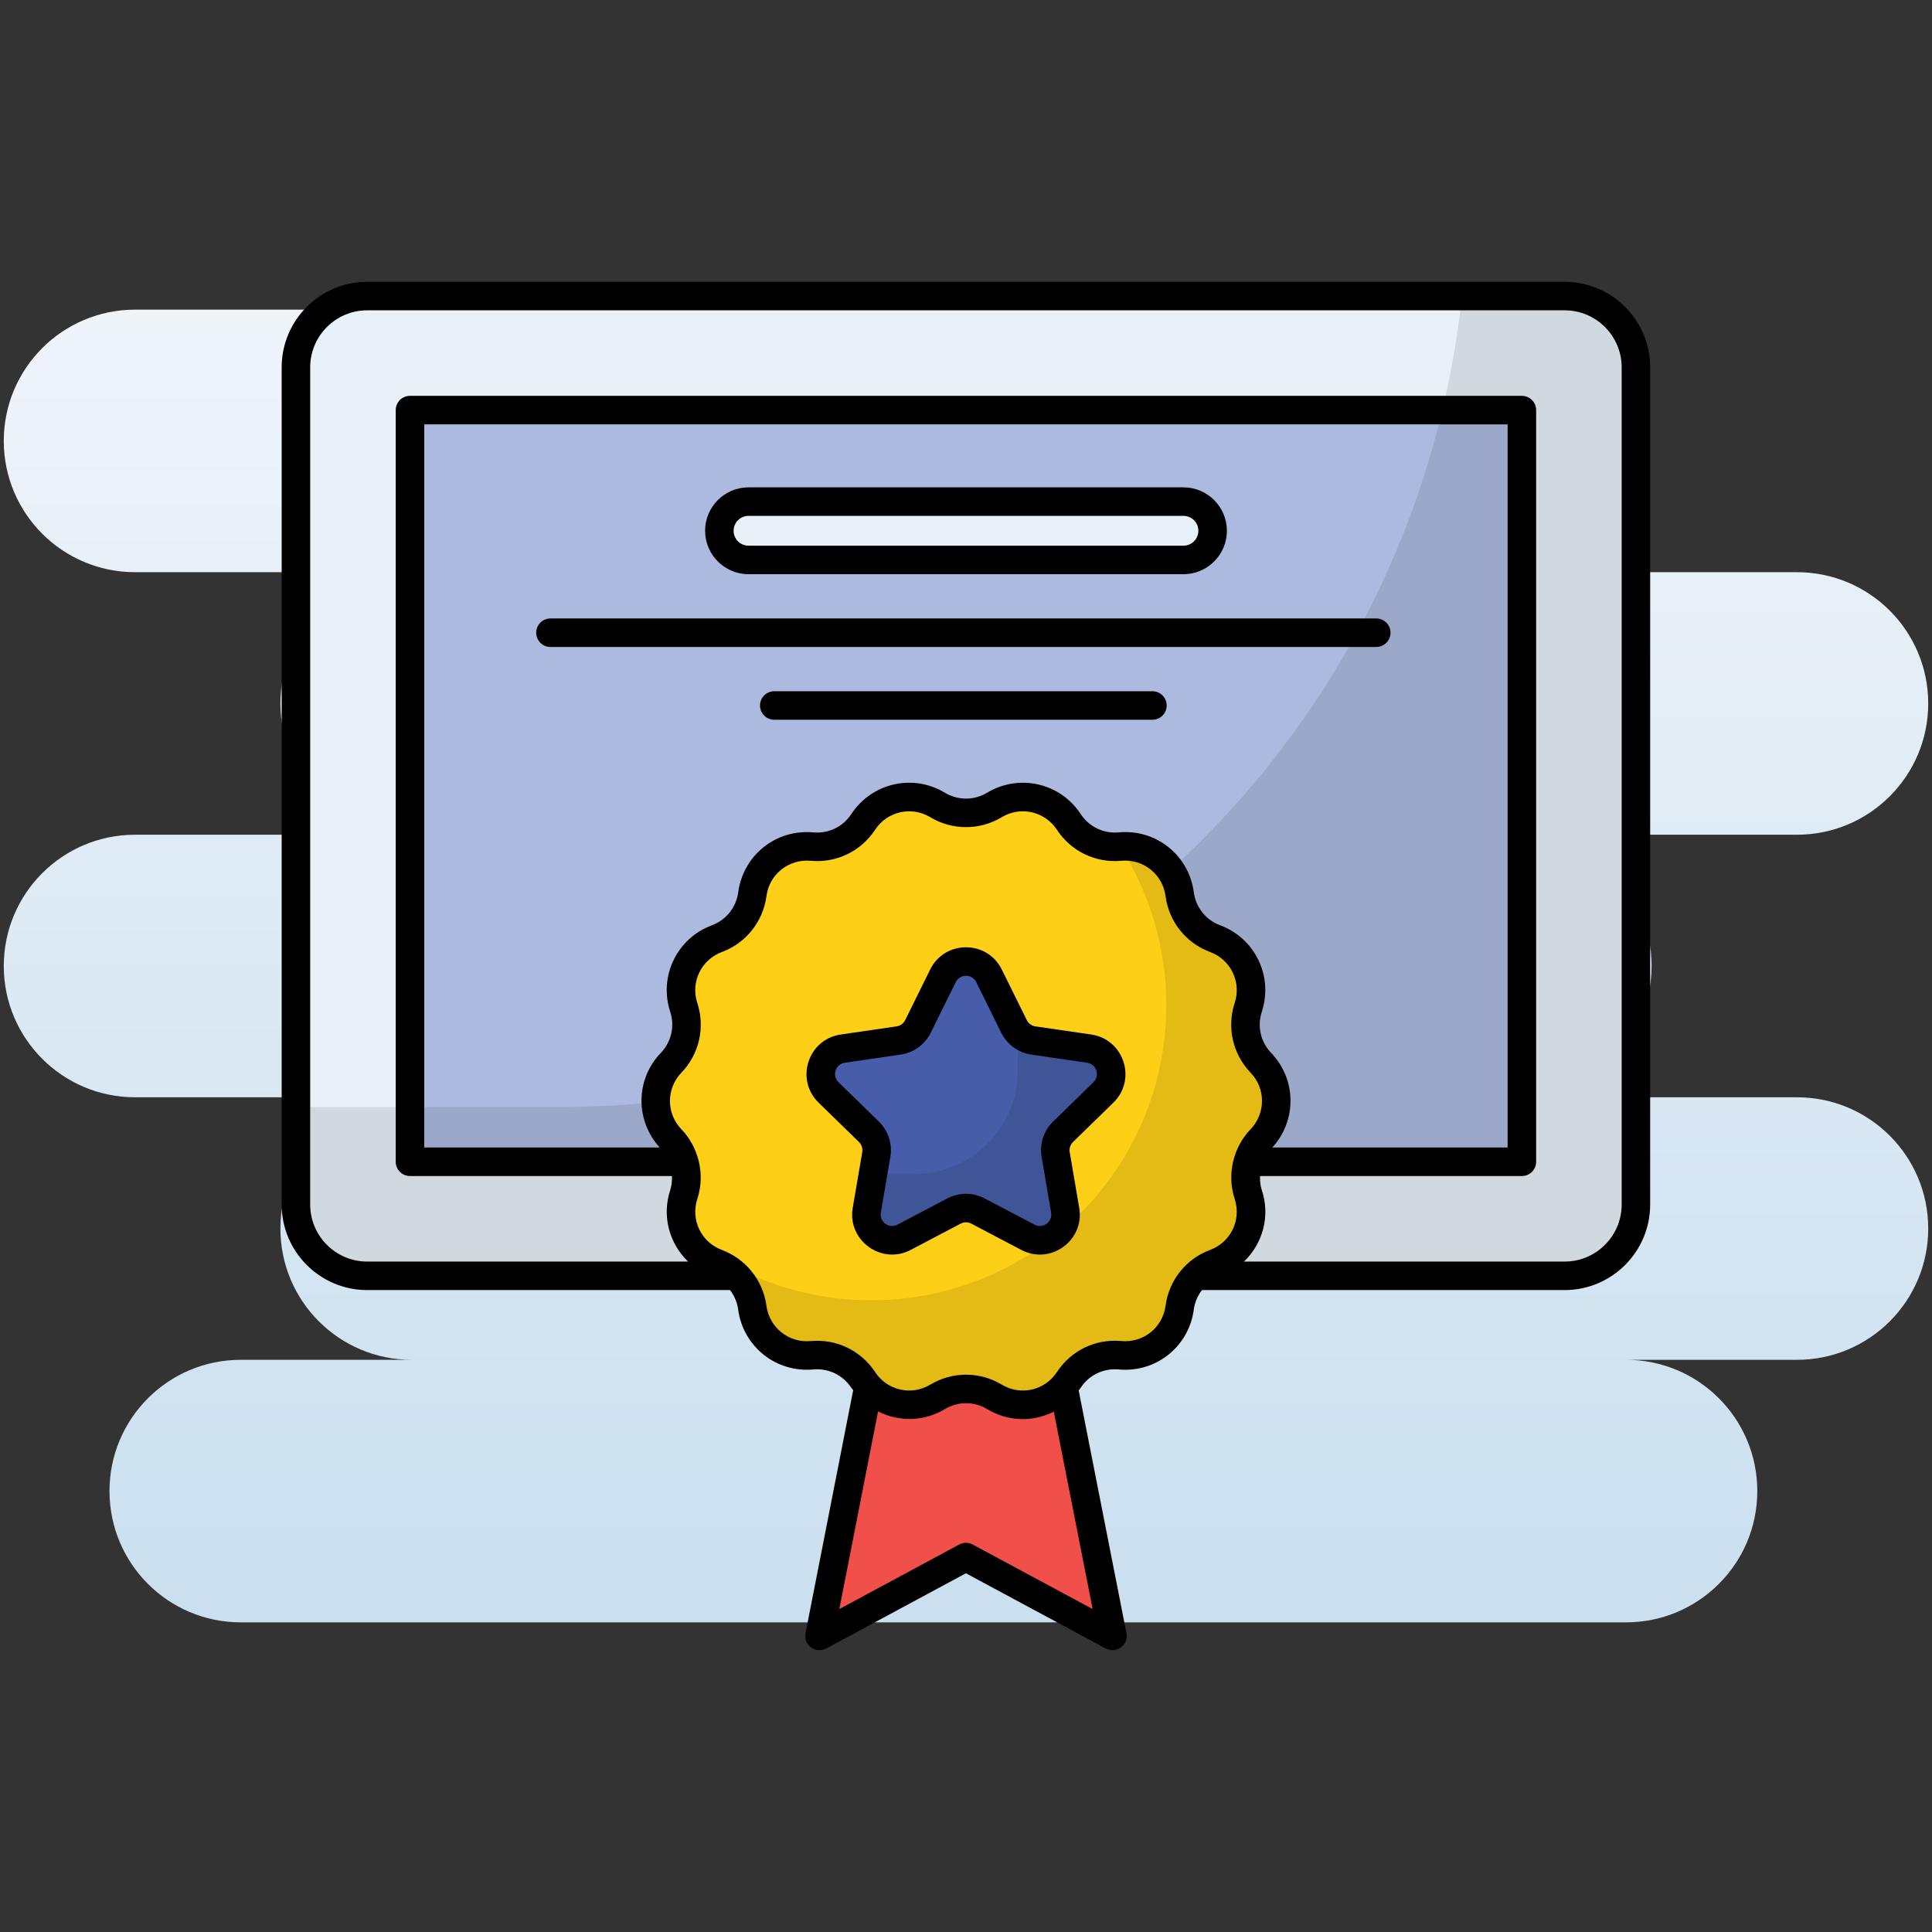
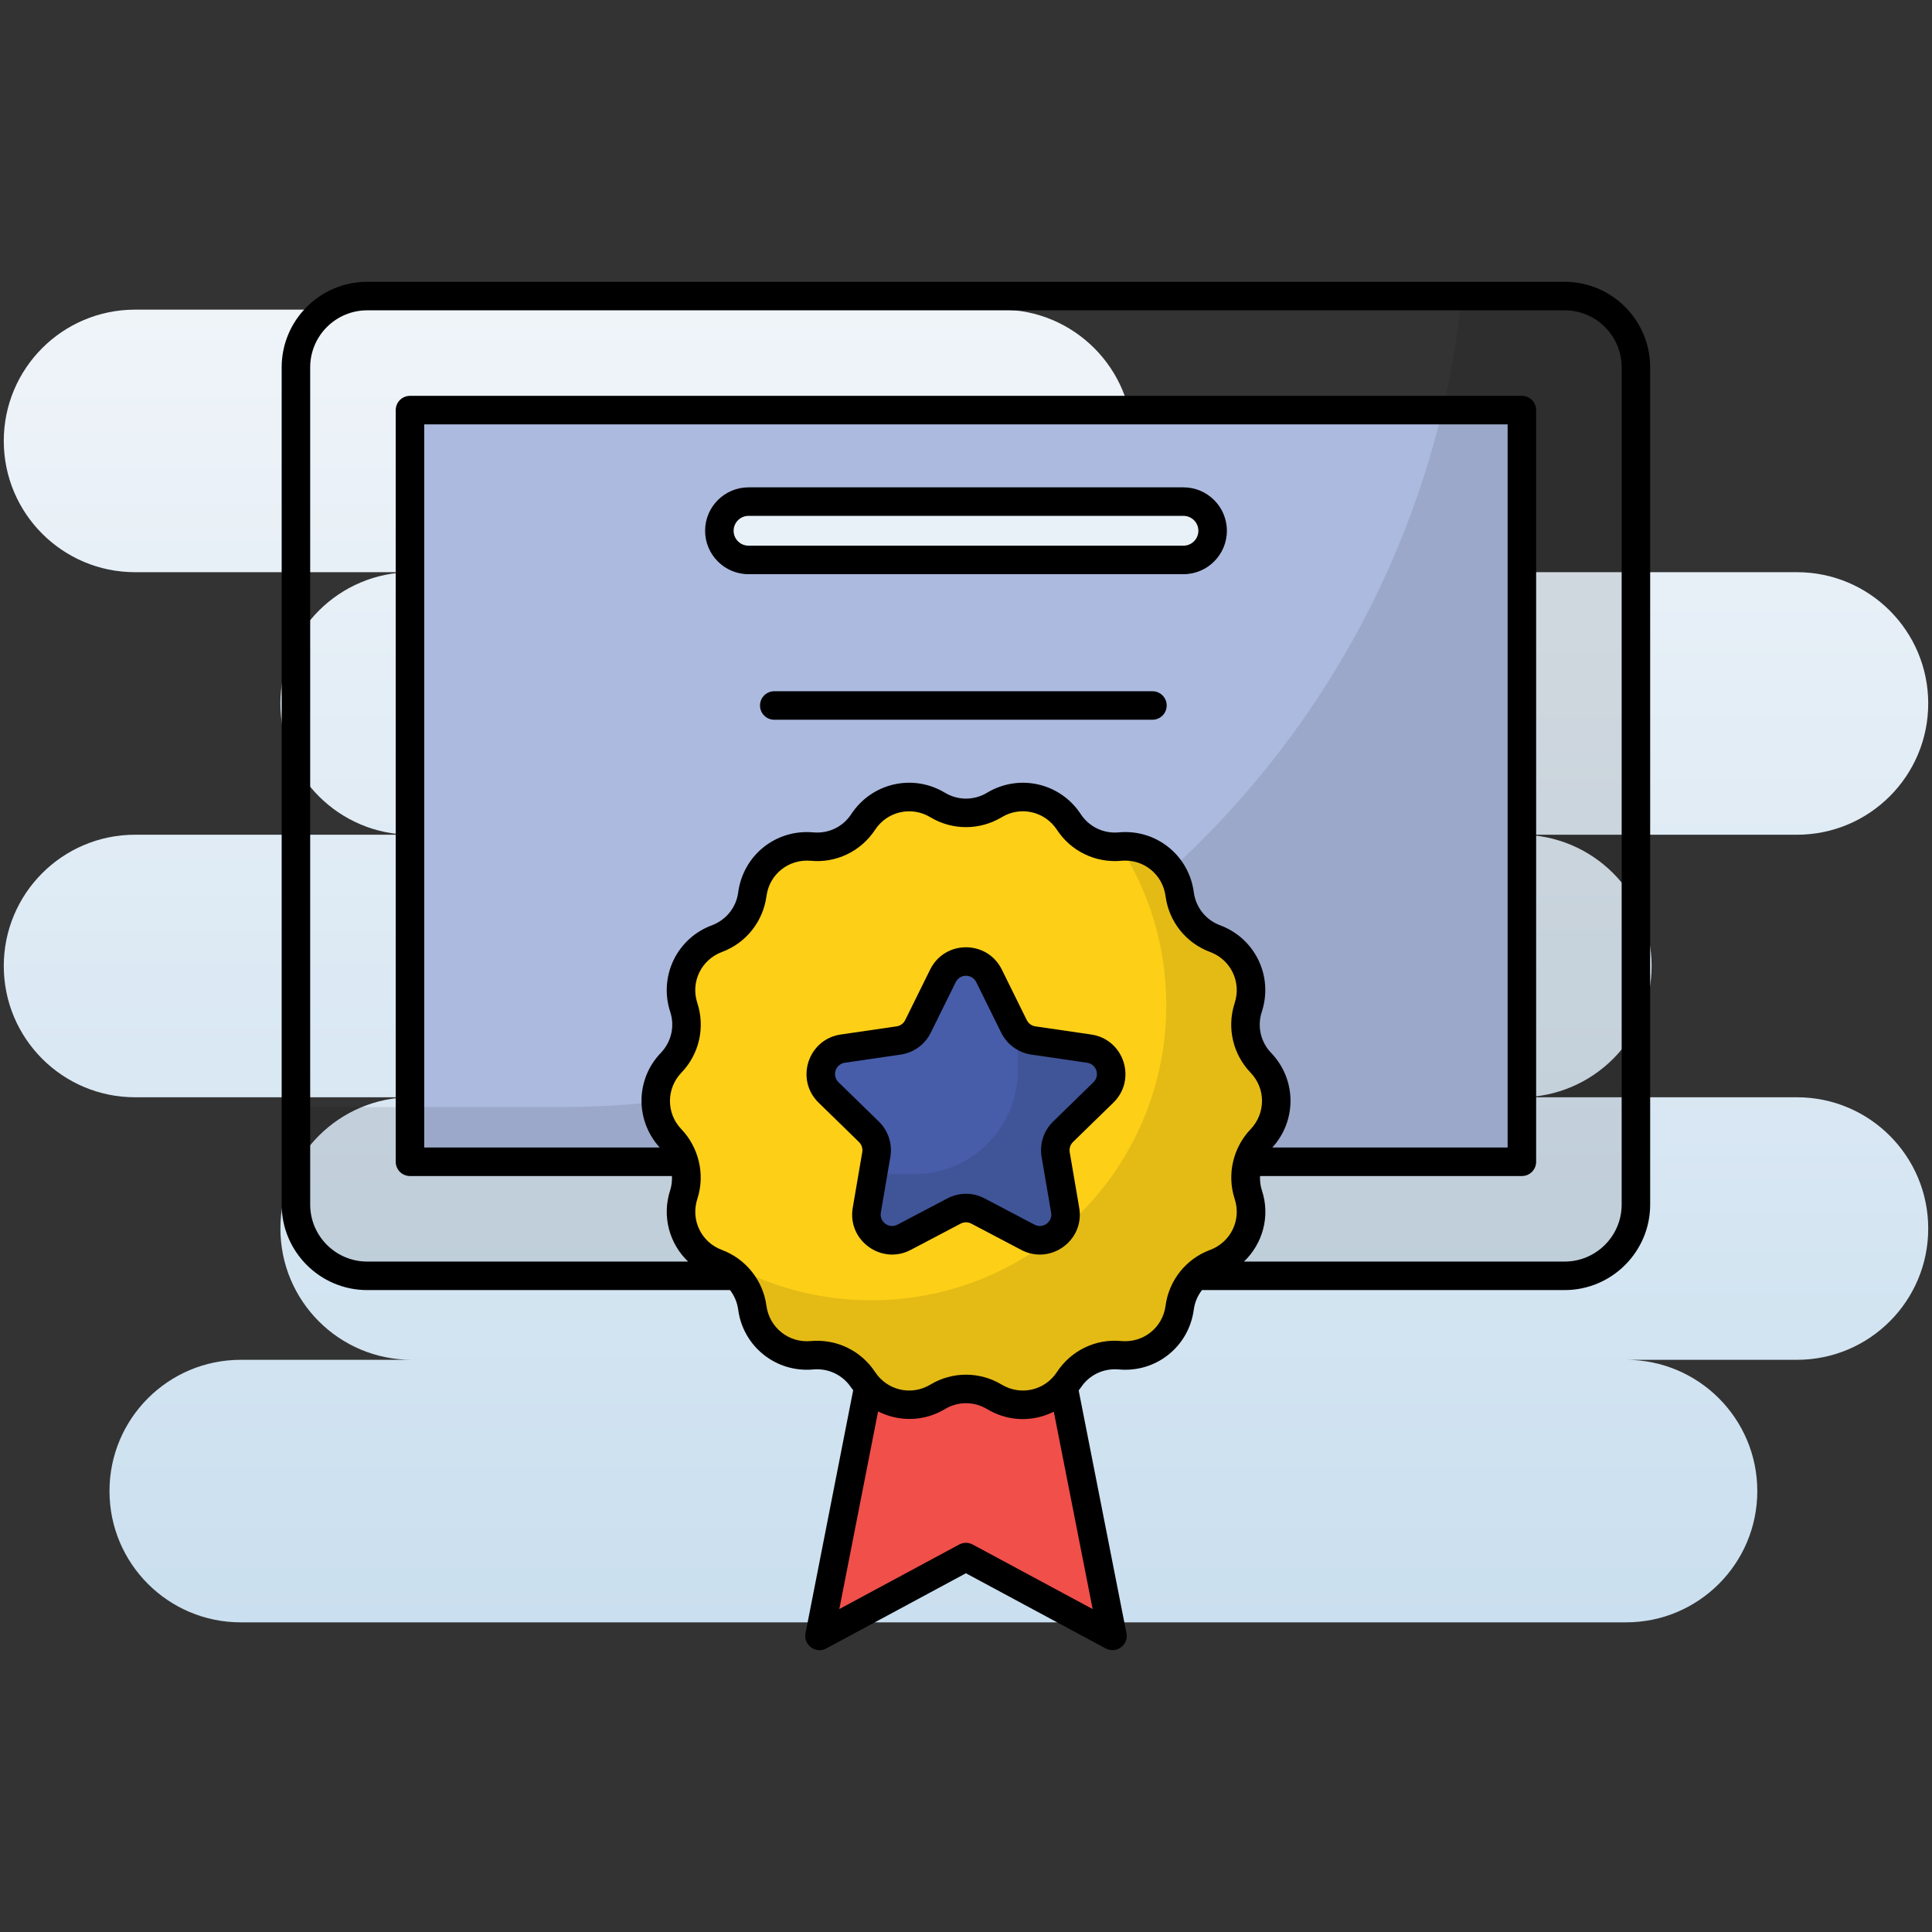
<svg xmlns="http://www.w3.org/2000/svg" height="512" viewBox="0 0 512 512" width="512">
  <rect x="0" y="0" width="512" height="512" fill="#333333" stroke="none" />
  <linearGradient id="SVGID_1_" gradientUnits="userSpaceOnUse" x1="256" x2="256" y1="429.939" y2="82.061">
    <stop offset="0" stop-color="#cadfef" />
    <stop offset="1" stop-color="#eff4f9" />
  </linearGradient>
  <g id="_x34_8_Award">
    <g>
      <path d="m476.212 290.788h-73.31c19.213 0 34.788-15.575 34.788-34.788 0-19.213-15.575-34.788-34.788-34.788h73.31c19.213 0 34.788-15.575 34.788-34.788s-15.575-34.788-34.788-34.788h-210.834c19.213 0 34.788-15.575 34.788-34.788s-15.575-34.788-34.788-34.788h-229.59c-19.213.001-34.788 15.576-34.788 34.789s15.575 34.788 34.788 34.788h73.31c-19.213 0-34.788 15.575-34.788 34.788s15.575 34.788 34.788 34.788h-73.31c-19.213-.001-34.788 15.574-34.788 34.787 0 19.212 15.575 34.788 34.788 34.788h73.31c-19.213 0-34.788 15.575-34.788 34.788s15.575 34.788 34.788 34.788h-45.296c-19.213 0-34.788 15.575-34.788 34.788s15.575 34.788 34.788 34.788h367.114c19.213 0 34.788-15.575 34.788-34.788s-15.575-34.788-34.788-34.788h45.296c19.213 0 34.788-15.575 34.788-34.788s-15.575-34.788-34.788-34.788z" fill="url(#SVGID_1_)" />
      <path d="m273.86 326.912 20.937 106.629-38.8-20.911-38.798 20.911 20.931-106.629z" fill="#f14f4a" />
-       <path d="m433.553 97.331v221.883c0 10.432-8.457 18.889-18.889 18.889h-317.333c-10.432 0-18.889-8.457-18.889-18.889v-221.883c0-10.432 8.457-18.889 18.889-18.889h317.333c10.433 0 18.889 8.457 18.889 18.889z" fill="#e8f1f8" />
      <path d="m108.665 108.665h294.667v199.215h-294.667z" fill="#acbadf" />
      <path d="m433.553 97.319v221.907c0 10.427-8.462 18.889-18.889 18.889h-317.333c-10.427 0-18.889-8.462-18.889-18.889v-25.84h69.624c124.251 0 226.516-94.142 239.36-214.956h27.238c10.427 0 18.889 8.462 18.889 18.889z" opacity=".1" />
      <path d="m321.357 140.66c0 4.269-3.46 7.729-7.729 7.729h-115.26c-4.268 0-7.729-3.46-7.729-7.729 0-4.268 3.46-7.729 7.729-7.729h115.26c4.269 0 7.729 3.461 7.729 7.729z" fill="#e8f1f8" />
      <path d="m330.791 316.536.008.026c2.443 7.442-1.43 15.485-8.772 18.214l-.026.01c-5.057 1.88-8.663 6.399-9.373 11.748l-.003.025c-1.029 7.757-7.998 13.318-15.79 12.6l-.048-.004c-5.368-.494-10.57 2.013-13.528 6.52l-.013.02c-4.296 6.548-12.997 8.532-19.707 4.495l-.02-.012c-4.627-2.784-10.414-2.783-15.04.004l-.007.004c-6.706 4.04-15.406 2.062-19.707-4.48l-.027-.042c-2.958-4.501-8.157-7.004-13.521-6.51l-.057.005c-7.792.718-14.761-4.843-15.79-12.6l-.004-.028c-.71-5.347-4.313-9.865-9.368-11.746l-.026-.01c-7.334-2.729-11.206-10.762-8.772-18.199l.015-.045c1.675-5.117.393-10.741-3.334-14.626l-.049-.051c-5.412-5.643-5.409-14.551.007-20.191l.033-.034c3.732-3.886 5.017-9.513 3.341-14.634l-.013-.039c-2.434-7.437 1.438-15.47 8.772-18.199l.034-.013c5.051-1.88 8.653-6.392 9.366-11.733l.01-.074c1.036-7.752 8.003-13.305 15.79-12.587l.043.004c5.364.495 10.563-2.009 13.522-6.51l.027-.041c4.3-6.542 13-8.52 19.706-4.481l.007.004c4.626 2.786 10.412 2.788 15.04.004l.02-.012c6.71-4.037 15.411-2.053 19.707 4.495l.013.02c2.957 4.507 8.16 7.015 13.528 6.52l.046-.004c7.793-.718 14.762 4.844 15.791 12.602l.006.044c.709 5.349 4.315 9.87 9.373 11.75l.025.009c7.342 2.729 11.216 10.772 8.772 18.214l-.006.019c-1.682 5.124-.399 10.758 3.337 14.647l.026.027c5.416 5.64 5.419 14.548.007 20.191l-.043.044c-3.728 3.89-5.009 9.52-3.328 14.64z" fill="#fdcf17" />
      <path d="m334.152 301.846-.023.047c-3.744 3.883-5.023 9.534-3.348 14.65l.023.023c2.442 7.441-1.442 15.486-8.766 18.207l-.047.023c-5.046 1.86-8.65 6.395-9.371 11.743v.023c-1.023 7.744-7.999 13.324-15.789 12.603l-.047-.023c-5.372-.489-10.557 2.023-13.533 6.534v.023c-4.302 6.534-12.999 8.534-19.719 4.488h-.023c-4.627-2.791-10.394-2.791-15.022 0h-.023c-6.697 4.046-15.394 2.07-19.696-4.488l-.023-.047c-2.976-4.488-8.162-6.999-13.533-6.511l-.047.023c-7.79.721-14.766-4.86-15.789-12.603v-.023c-.721-5.348-4.325-9.883-9.371-11.766h-.023c-3.72-1.372-6.557-4.139-8.139-7.488 13.417 10.813 30.485 17.301 49.065 17.301 43.181 0 78.178-35.019 78.178-78.201 0-15.463-4.488-29.904-12.255-42.042 7.79-.721 14.766 4.86 15.789 12.603v.046c.721 5.348 4.325 9.883 9.394 11.743l.023.023c7.325 2.721 11.208 10.766 8.766 18.207v.023c-1.697 5.116-.419 10.766 3.325 14.65l.023.023c5.419 5.629 5.419 14.559.001 20.186z" opacity=".1" />
      <path d="m279.763 305.964 2.522 14.752c.951 5.565-4.891 9.806-9.887 7.177l-13.227-6.96c-1.986-1.045-4.359-1.045-6.345 0l-13.228 6.96c-4.996 2.629-10.839-1.612-9.887-7.177l2.522-14.752c.378-2.209-.355-4.462-1.959-6.026l-10.691-10.423c-4.041-3.94-1.813-10.804 3.772-11.619l14.796-2.159c2.217-.324 4.134-1.717 5.125-3.726l6.613-13.4c2.499-5.063 9.719-5.063 12.218 0l6.613 13.4c.992 2.009 2.908 3.403 5.125 3.726l14.796 2.159c5.585.815 7.813 7.679 3.772 11.619l-10.691 10.423c-1.604 1.564-2.337 3.817-1.959 6.026z" fill="#475da9" />
      <path d="m281.715 299.95c-1.601 1.567-2.316 3.815-1.941 6.029l2.521 14.749c.954 5.552-4.905 9.81-9.912 7.153l-13.216-6.948c-1.976-1.056-4.36-1.056-6.336 0l-13.216 6.948c-5.007 2.657-10.866-1.601-9.912-7.153l1.635-9.572h10.934c15.158 0 27.454-12.296 27.454-27.454v-10.185c1.056 1.193 2.521 1.976 4.122 2.214l14.783 2.18c5.586.783 7.834 7.664 3.781 11.615z" opacity=".1" />
-       <path d="m368.499 167.676c0-2.086-1.69-3.778-3.778-3.778h-218.849c-2.088 0-3.778 1.692-3.778 3.778s1.69 3.778 3.778 3.778h218.849c2.088 0 3.778-1.692 3.778-3.778z" />
      <path d="m305.406 183.184h-100.218c-2.088 0-3.778 1.692-3.778 3.778s1.69 3.778 3.778 3.778h100.218c2.088 0 3.778-1.692 3.778-3.778 0-2.087-1.69-3.778-3.778-3.778z" />
      <path d="m97.314 341.884h96.149c1.133 1.478 1.905 3.24 2.162 5.17 1.299 9.806 10.075 16.797 19.94 15.86 3.999-.339 7.817 1.481 10.042 4.866.149.226.342.401.5.619l-12.634 64.408c-.608 3.107 2.671 5.567 5.497 4.053l37.01-19.927 37.044 19.929c2.784 1.493 6.114-.905 5.497-4.056l-12.657-64.324c.182-.249.382-.476.552-.736 2.199-3.344 5.995-5.191 10.072-4.826 9.902.902 18.579-6.063 19.885-15.89.255-1.917 1.027-3.672 2.162-5.146h96.112c12.499 0 22.667-10.168 22.667-22.667v-221.869c0-12.499-10.168-22.667-22.667-22.667h-317.333c-12.499 0-22.667 10.168-22.667 22.667v221.869c.001 12.499 10.168 22.667 22.667 22.667zm192.25 84.535-31.794-17.105c-1.114-.601-2.464-.6-3.579.002l-31.764 17.103 10.274-52.378c5.448 2.754 12.098 2.763 17.72-.62.022-.011.041-.024.063-.037 3.424-2.038 7.67-2.027 11.108.042 5.344 3.216 11.919 3.571 17.678.681zm31.119-95.175c-6.382 2.376-10.905 8.044-11.802 14.818-.764 5.768-5.877 9.863-11.747 9.33-6.788-.649-13.303 2.52-17.048 8.231-3.195 4.872-9.603 6.333-14.62 3.317-5.84-3.514-13.1-3.512-18.933.006-.022.011-.041.024-.063.037-4.977 2.962-11.363 1.496-14.572-3.394-3.715-5.647-10.218-8.824-17.085-8.19-5.759.533-10.931-3.568-11.702-9.363-.887-6.707-5.473-12.439-11.82-14.799-5.456-2.031-8.312-7.954-6.486-13.53 2.162-6.604.269-13.763-4.246-18.468-4.025-4.195-4.021-10.765.041-14.993 4.707-4.909 6.32-11.968 4.191-18.465-1.811-5.53 1.044-11.453 6.534-13.497 6.371-2.37 10.891-8.031 11.806-14.847.767-5.764 5.888-9.843 11.739-9.321 6.759.642 13.292-2.512 17.055-8.236 3.199-4.864 9.607-6.325 14.609-3.317 5.829 3.516 13.089 3.52 18.955-.007 4.992-3.01 11.403-1.538 14.613 3.35 3.726 5.693 10.263 8.847 17.077 8.207 5.825-.529 10.939 3.567 11.706 9.38.893 6.753 5.416 12.422 11.828 14.805 5.464 2.031 8.316 7.958 6.497 13.495-.011.041-.026.083-.037.125-2.07 6.438-.454 13.453 4.257 18.363 4.029 4.193 4.032 10.763-.033 15.002-4.499 4.688-6.353 11.86-4.195 18.433.109.382.117.408.007.026 1.819 5.535-1.033 11.462-6.526 13.502zm-145.856-27.138h-62.402v-191.647h287.111v191.647h-62.362c6.518-7.142 6.442-18.051-.318-25.089-2.774-2.889-3.722-7.046-2.472-10.852.011-.041.026-.083.037-.125 3.021-9.378-1.826-19.389-11.101-22.838-3.759-1.396-6.419-4.731-6.951-8.749-1.299-9.804-9.998-16.804-19.929-15.862-3.999.358-7.829-1.485-10.038-4.851-5.434-8.28-16.325-10.763-24.832-5.648-3.435 2.068-7.707 2.066-11.149-.006-8.478-5.113-19.38-2.63-24.84 5.681-2.195 3.341-5.969 5.193-10.061 4.82-9.895-.889-18.575 6.056-19.892 15.919-.531 3.968-3.191 7.299-6.973 8.708-9.271 3.449-14.122 13.516-11.035 22.954 1.247 3.8.299 7.954-2.509 10.874-6.718 6.999-6.803 17.872-.284 25.064zm-92.624-206.758c0-8.332 6.777-15.111 15.111-15.111h317.333c8.334 0 15.111 6.779 15.111 15.111v221.869c0 8.332-6.777 15.111-15.111 15.111h-84.977c4.942-4.733 7.008-11.979 4.763-18.806l-.007-.026c-.015-.046-.03-.094-.044-.14-.4-1.216-.496-2.459-.457-3.695h69.391c2.088 0 3.778-1.691 3.778-3.778v-199.201c0-2.086-1.69-3.778-3.778-3.778h-294.668c-2.088 0-3.778 1.692-3.778 3.778v199.202c0 2.086 1.69 3.778 3.778 3.778h69.426c.039 1.247-.059 2.504-.463 3.739-2.266 6.923-.207 14.188 4.739 18.928h-85.036c-8.334 0-15.111-6.779-15.111-15.111z" />
      <path d="m198.366 152.167h115.263c6.345 0 11.507-5.161 11.507-11.507 0-6.345-5.161-11.507-11.507-11.507h-115.263c-6.345 0-11.507 5.161-11.507 11.507.001 6.345 5.162 11.507 11.507 11.507zm0-15.458h115.263c2.18 0 3.951 1.773 3.951 3.951s-1.771 3.951-3.951 3.951h-115.263c-2.18 0-3.951-1.773-3.951-3.951 0-2.179 1.771-3.951 3.951-3.951z" />
      <path d="m289.188 274.157-14.798-2.157c-.985-.146-1.841-.767-2.284-1.662l-6.615-13.397c-3.877-7.857-15.098-7.882-18.989-.002l-6.615 13.399c-.443.895-1.299 1.516-2.284 1.66l-14.798 2.158c-8.679 1.267-12.143 11.943-5.862 18.064l10.688 10.418c.716.699 1.044 1.704.878 2.688l-2.523 14.753c-1.48 8.629 7.605 15.24 15.369 11.156l13.23-6.962c.889-.467 1.941-.463 2.822 0l13.23 6.96c7.76 4.091 16.852-2.512 15.369-11.154l-2.523-14.751c-.166-.985.162-1.99.874-2.688l10.691-10.42c6.282-6.12 2.819-16.796-5.86-18.063zm.586 12.652-10.695 10.426c-2.49 2.433-3.626 5.932-3.04 9.363v.002l2.523 14.753c.422 2.492-2.185 4.366-4.405 3.197l-13.23-6.96c-3.081-1.625-6.773-1.629-9.861 0l-13.23 6.96c-2.228 1.169-4.826-.714-4.405-3.197l2.523-14.755c.587-3.431-.55-6.93-3.044-9.367l-10.691-10.422c-1.805-1.756-.816-4.811 1.679-5.174l14.798-2.16c3.446-.504 6.423-2.669 7.965-5.79l6.615-13.401c1.113-2.255 4.326-2.263 5.442.002l6.615 13.399c1.542 3.121 4.519 5.287 7.965 5.792l14.798 2.158c2.493.363 3.486 3.416 1.678 5.174z" />
    </g>
  </g>
</svg>